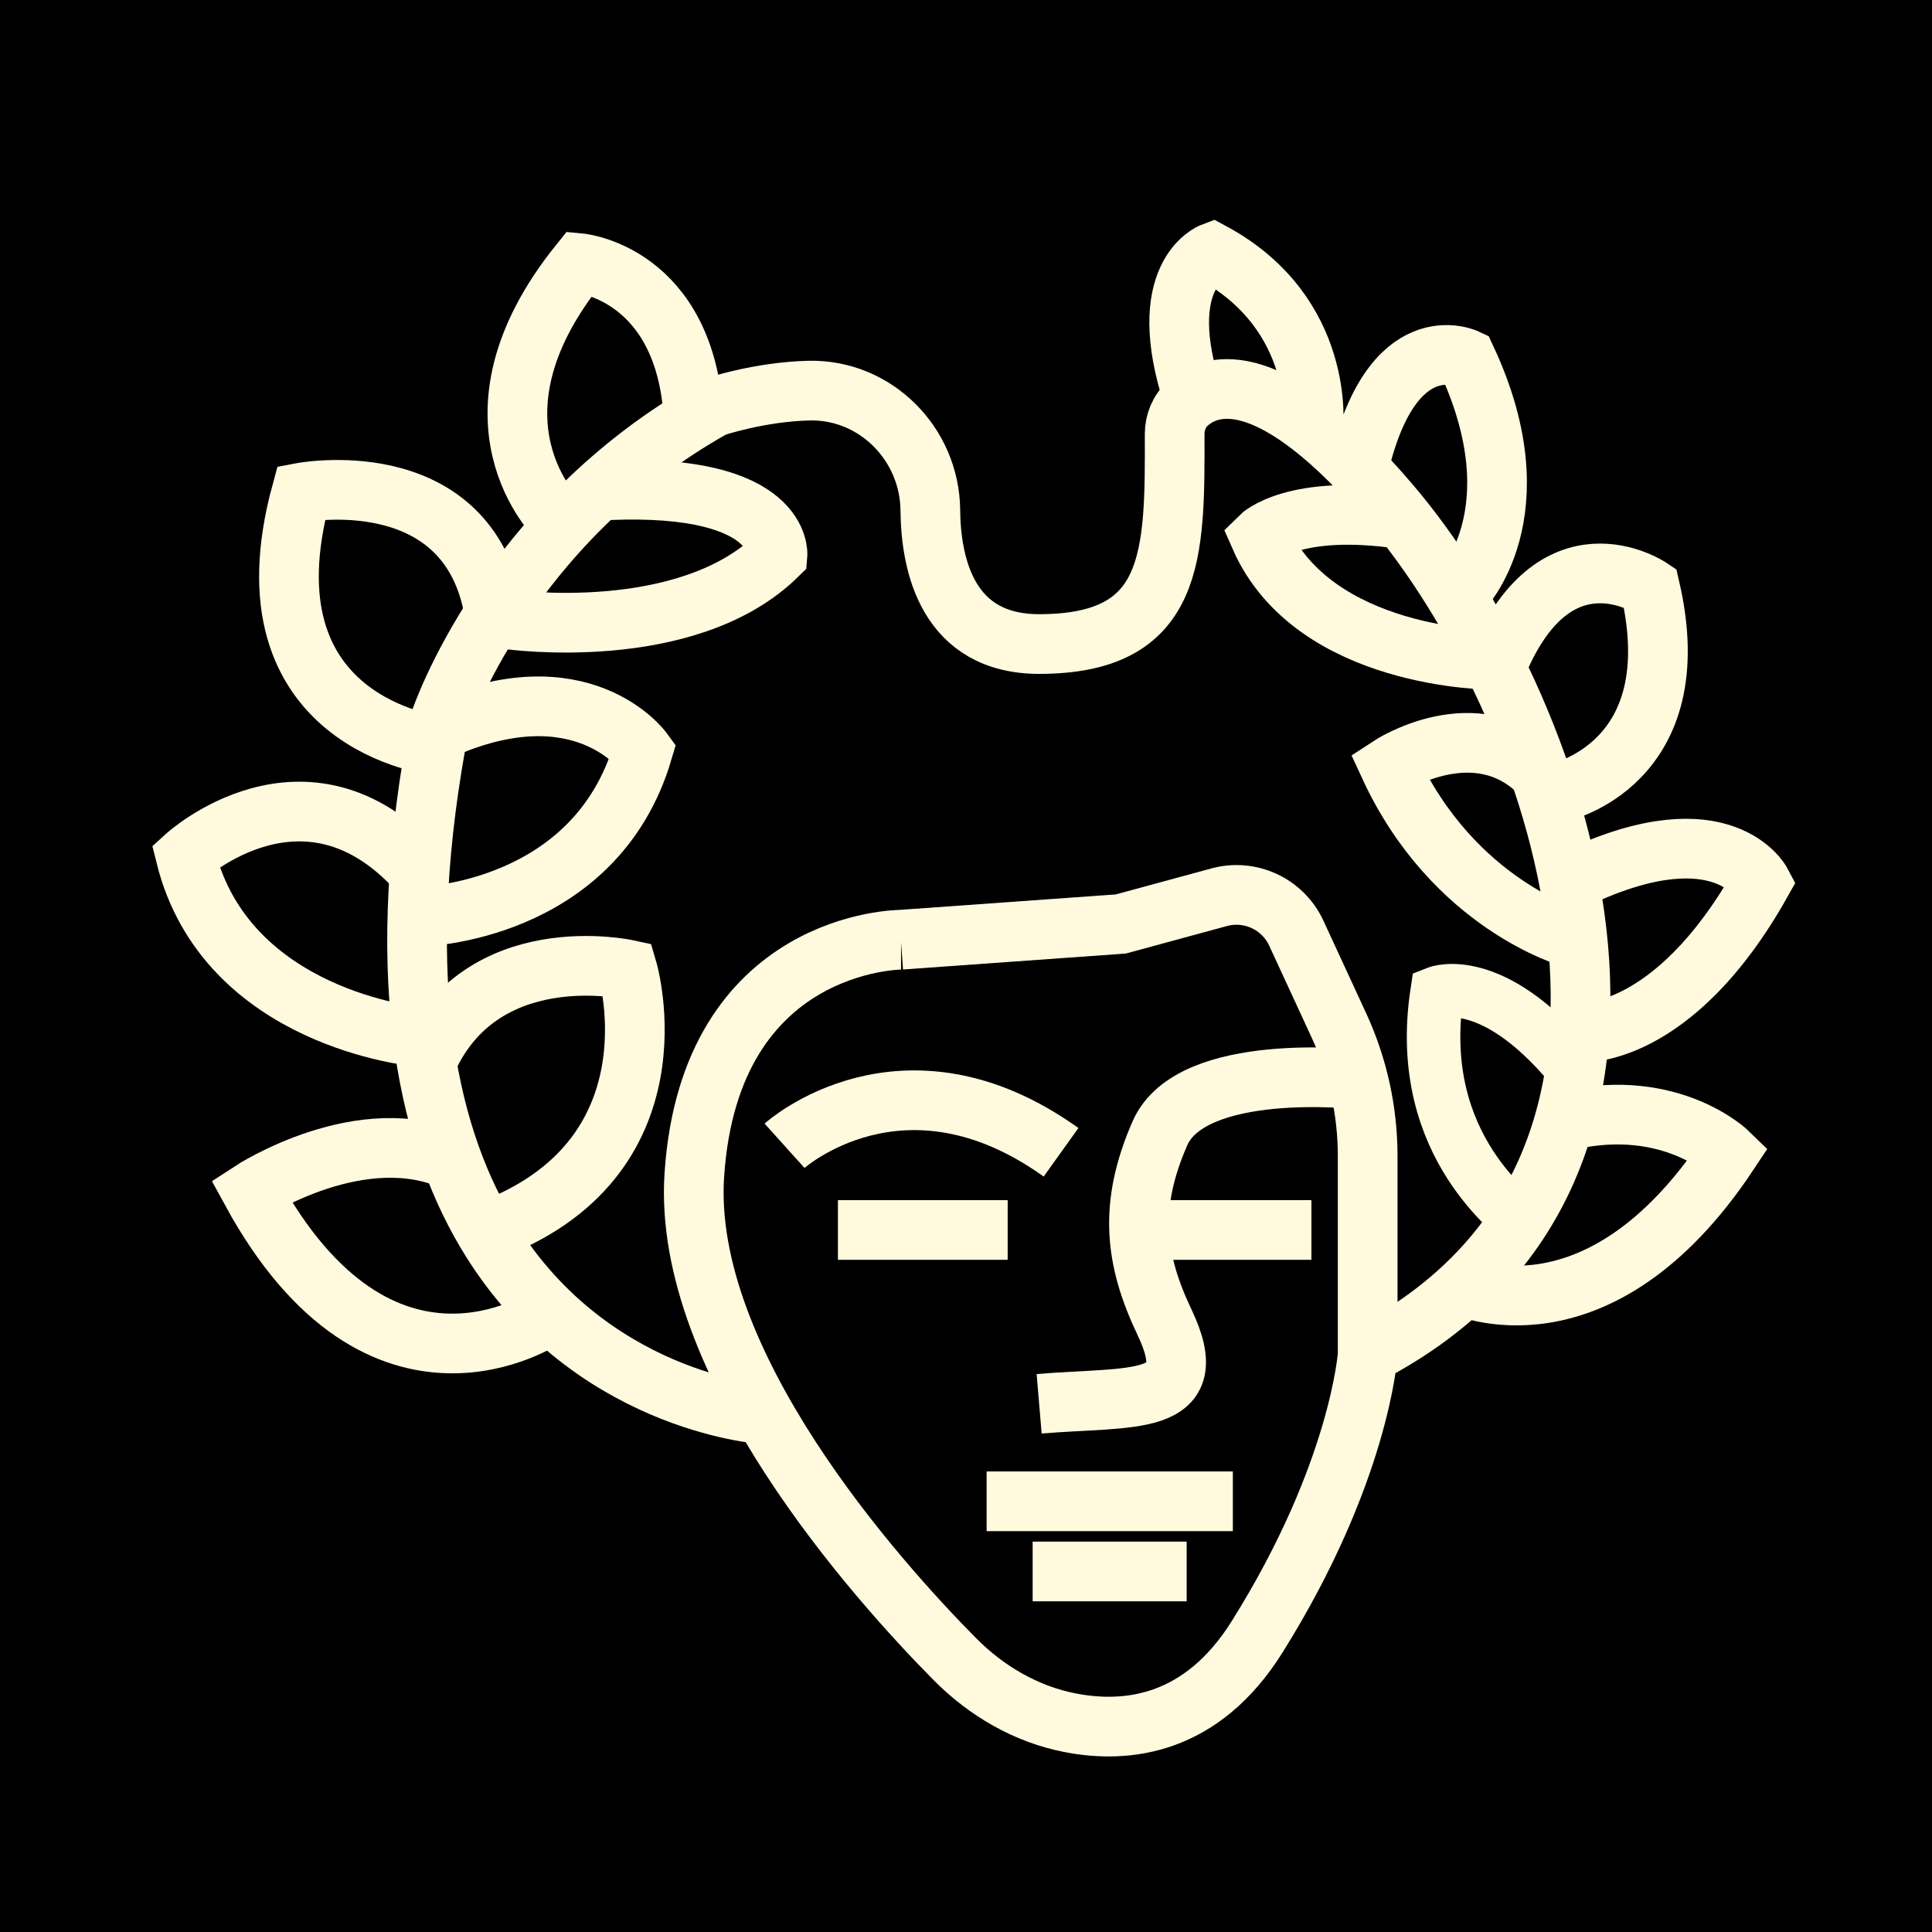
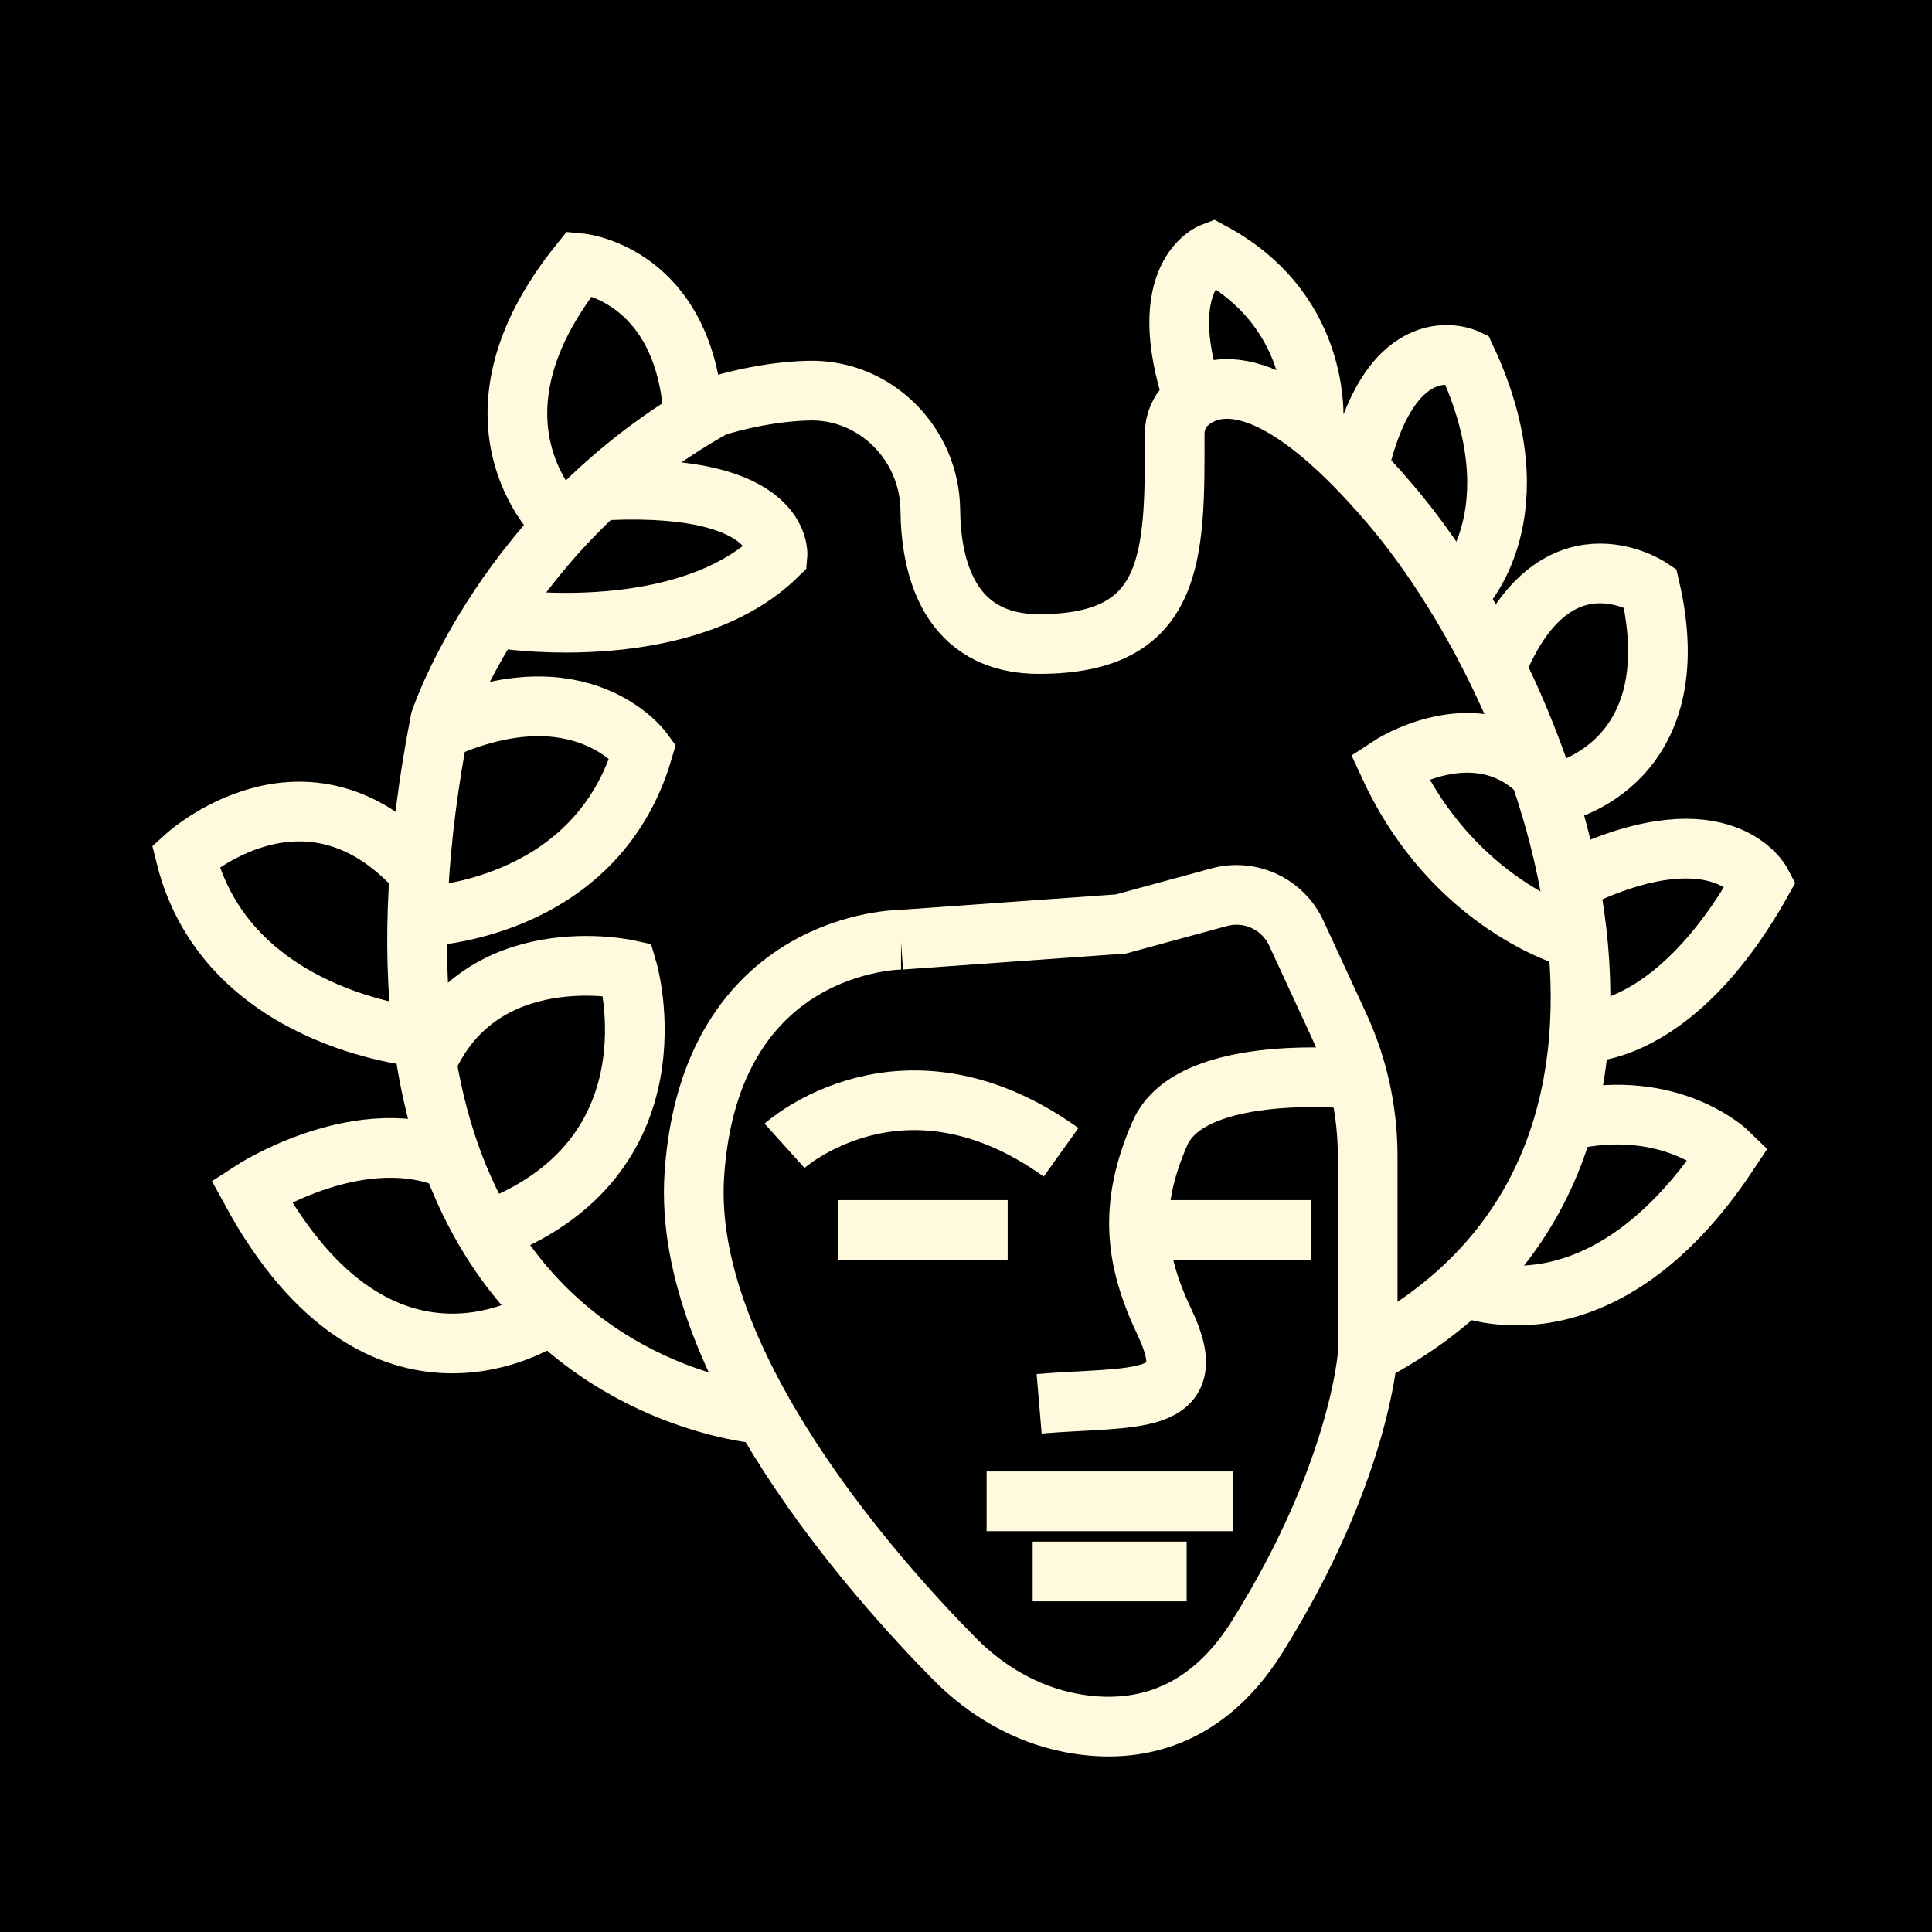
<svg xmlns="http://www.w3.org/2000/svg" width="86" height="86" viewBox="0 0 86 86" fill="none">
  <rect x="0" y="0" width="86" height="86" fill="#808080" stroke="none" />
  <g clip-path="url(#clip0_58_7985)">
    <path d="M86 0H0V86H86V0Z" fill="black" />
    <path d="M34.923 51.002C34.923 51.002 40.194 46.257 47.231 51.292" stroke="#FFFADD" stroke-width="2.657" stroke-miterlimit="10" />
    <path d="M60.453 48.047C60.453 48.047 53.042 47.224 51.633 50.446C50.224 53.668 50.506 56.06 51.839 58.863C53.652 62.671 50.415 62.138 46.256 62.488" stroke="#FFFADD" stroke-width="2.657" stroke-miterlimit="10" />
    <path d="M51.299 54.75H58.375" stroke="#FFFADD" stroke-width="2.657" stroke-miterlimit="10" />
    <path d="M43.918 66.828H54.878" stroke="#FFFADD" stroke-width="2.657" stroke-miterlimit="10" />
    <path d="M45.967 69.951H52.822" stroke="#FFFADD" stroke-width="2.657" stroke-miterlimit="10" />
    <path d="M40.109 41.83C40.109 41.83 31.609 41.83 30.908 52.288C30.344 60.659 39.012 70.324 42.501 73.851C43.902 75.267 45.669 76.303 47.627 76.684C50.155 77.179 53.484 76.814 55.959 72.861C60.529 65.564 60.88 60.293 60.88 60.293V51.465C60.88 49.455 60.446 47.474 59.6 45.646L57.704 41.541C57.102 40.238 55.647 39.56 54.261 39.941L49.889 41.13L40.101 41.83H40.109Z" stroke="#FFFADD" stroke-width="2.657" stroke-miterlimit="10" />
    <path d="M37.299 54.75H44.855" stroke="#FFFADD" stroke-width="2.657" stroke-miterlimit="10" />
    <path d="M33.955 62.951C33.955 62.951 26.102 62.425 21.616 54.816C18.927 50.254 17.442 43.14 19.598 32.065C19.598 32.065 22.53 23.276 31.784 18.119C31.784 18.119 33.78 17.441 36.012 17.388C38.967 17.32 41.381 19.757 41.412 22.704C41.435 25.165 42.189 28.668 46.256 28.668C52.304 28.668 52.304 24.746 52.288 19.323C52.288 18.797 52.494 18.287 52.89 17.944C53.964 17.007 56.607 16.238 61.901 22.461C69.281 31.136 76.959 51.937 60.873 60.285" stroke="#FFFADD" stroke-width="2.657" stroke-miterlimit="10" />
    <path d="M21.616 54.826C30.436 51.627 27.93 43.158 27.93 43.158C27.93 43.158 21.41 41.726 18.98 47.286" stroke="#FFFADD" stroke-width="2.657" stroke-miterlimit="10" />
    <path d="M24.312 58.618C24.312 58.618 16.977 63.637 11.188 53.02C11.188 53.02 16.155 49.775 20.283 51.717" stroke="#FFFADD" stroke-width="2.657" stroke-miterlimit="10" />
    <path d="M18.569 46.142C18.569 46.142 10.076 45.38 8.264 38.114C8.264 38.114 13.58 33.262 18.569 38.715" stroke="#FFFADD" stroke-width="2.657" stroke-miterlimit="10" />
-     <path d="M19.461 33.194C19.461 33.194 10.603 32.242 13.413 21.929C13.413 21.929 20.603 20.558 21.936 26.911" stroke="#FFFADD" stroke-width="2.657" stroke-miterlimit="10" />
    <path d="M24.845 23.117C24.845 23.117 20.184 18.684 25.805 11.715C25.805 11.715 30.535 12.149 30.878 18.654" stroke="#FFFADD" stroke-width="2.657" stroke-miterlimit="10" />
    <path d="M18.661 40.81C18.661 40.81 26.476 40.681 28.616 33.43C28.616 33.43 25.889 29.675 19.606 32.485" stroke="#FFFADD" stroke-width="2.657" stroke-miterlimit="10" />
    <path d="M64.978 57.201C64.978 57.201 71.109 60.133 76.951 51.328C76.951 51.328 74.415 48.845 69.852 49.858" stroke="#FFFADD" stroke-width="2.657" stroke-miterlimit="10" />
    <path d="M70.363 45.96C70.363 45.96 74.469 46.28 78.399 39.288C78.399 39.288 76.708 36.081 70.363 39.006" stroke="#FFFADD" stroke-width="2.657" stroke-miterlimit="10" />
    <path d="M69.395 35.272C69.395 35.272 75.276 34.03 73.448 26.162C73.448 26.162 69.167 23.291 66.585 29.742" stroke="#FFFADD" stroke-width="2.657" stroke-miterlimit="10" />
    <path d="M58.458 19.034C58.458 19.034 59.03 13.984 53.965 11.242C53.965 11.242 51.299 12.248 53.134 17.762" stroke="#FFFADD" stroke-width="2.657" stroke-miterlimit="10" />
-     <path d="M67.599 54.414C67.736 54.155 62.907 51.193 63.965 44.193C63.965 44.193 66.403 43.233 69.937 47.475" stroke="#FFFADD" stroke-width="2.382" stroke-miterlimit="10" />
-     <path d="M66.41 29.37C66.41 29.37 58.481 29.37 56.082 23.901C56.082 23.901 57.59 22.393 62.45 23.116" stroke="#FFFADD" stroke-width="2.657" stroke-miterlimit="10" />
    <path d="M22.629 27.572C22.629 27.572 30.566 28.699 34.61 24.716C34.61 24.716 34.892 21.501 27.1 21.821" stroke="#FFFADD" stroke-width="2.657" stroke-miterlimit="10" />
    <path d="M69.937 41.74C69.937 41.74 64.704 40.286 61.848 34.108C61.848 34.108 65.702 31.572 68.543 34.413" stroke="#FFFADD" stroke-width="2.657" stroke-miterlimit="10" />
    <path d="M65.009 26.339C65.009 26.339 68.497 22.881 65.268 15.965C65.268 15.965 61.909 14.388 60.446 20.954" stroke="#FFFADD" stroke-width="2.657" stroke-miterlimit="10" />
  </g>
  <defs>
    <clipPath id="clip0_58_7985">
      <rect width="86" height="86" fill="white" />
    </clipPath>
  </defs>
</svg>